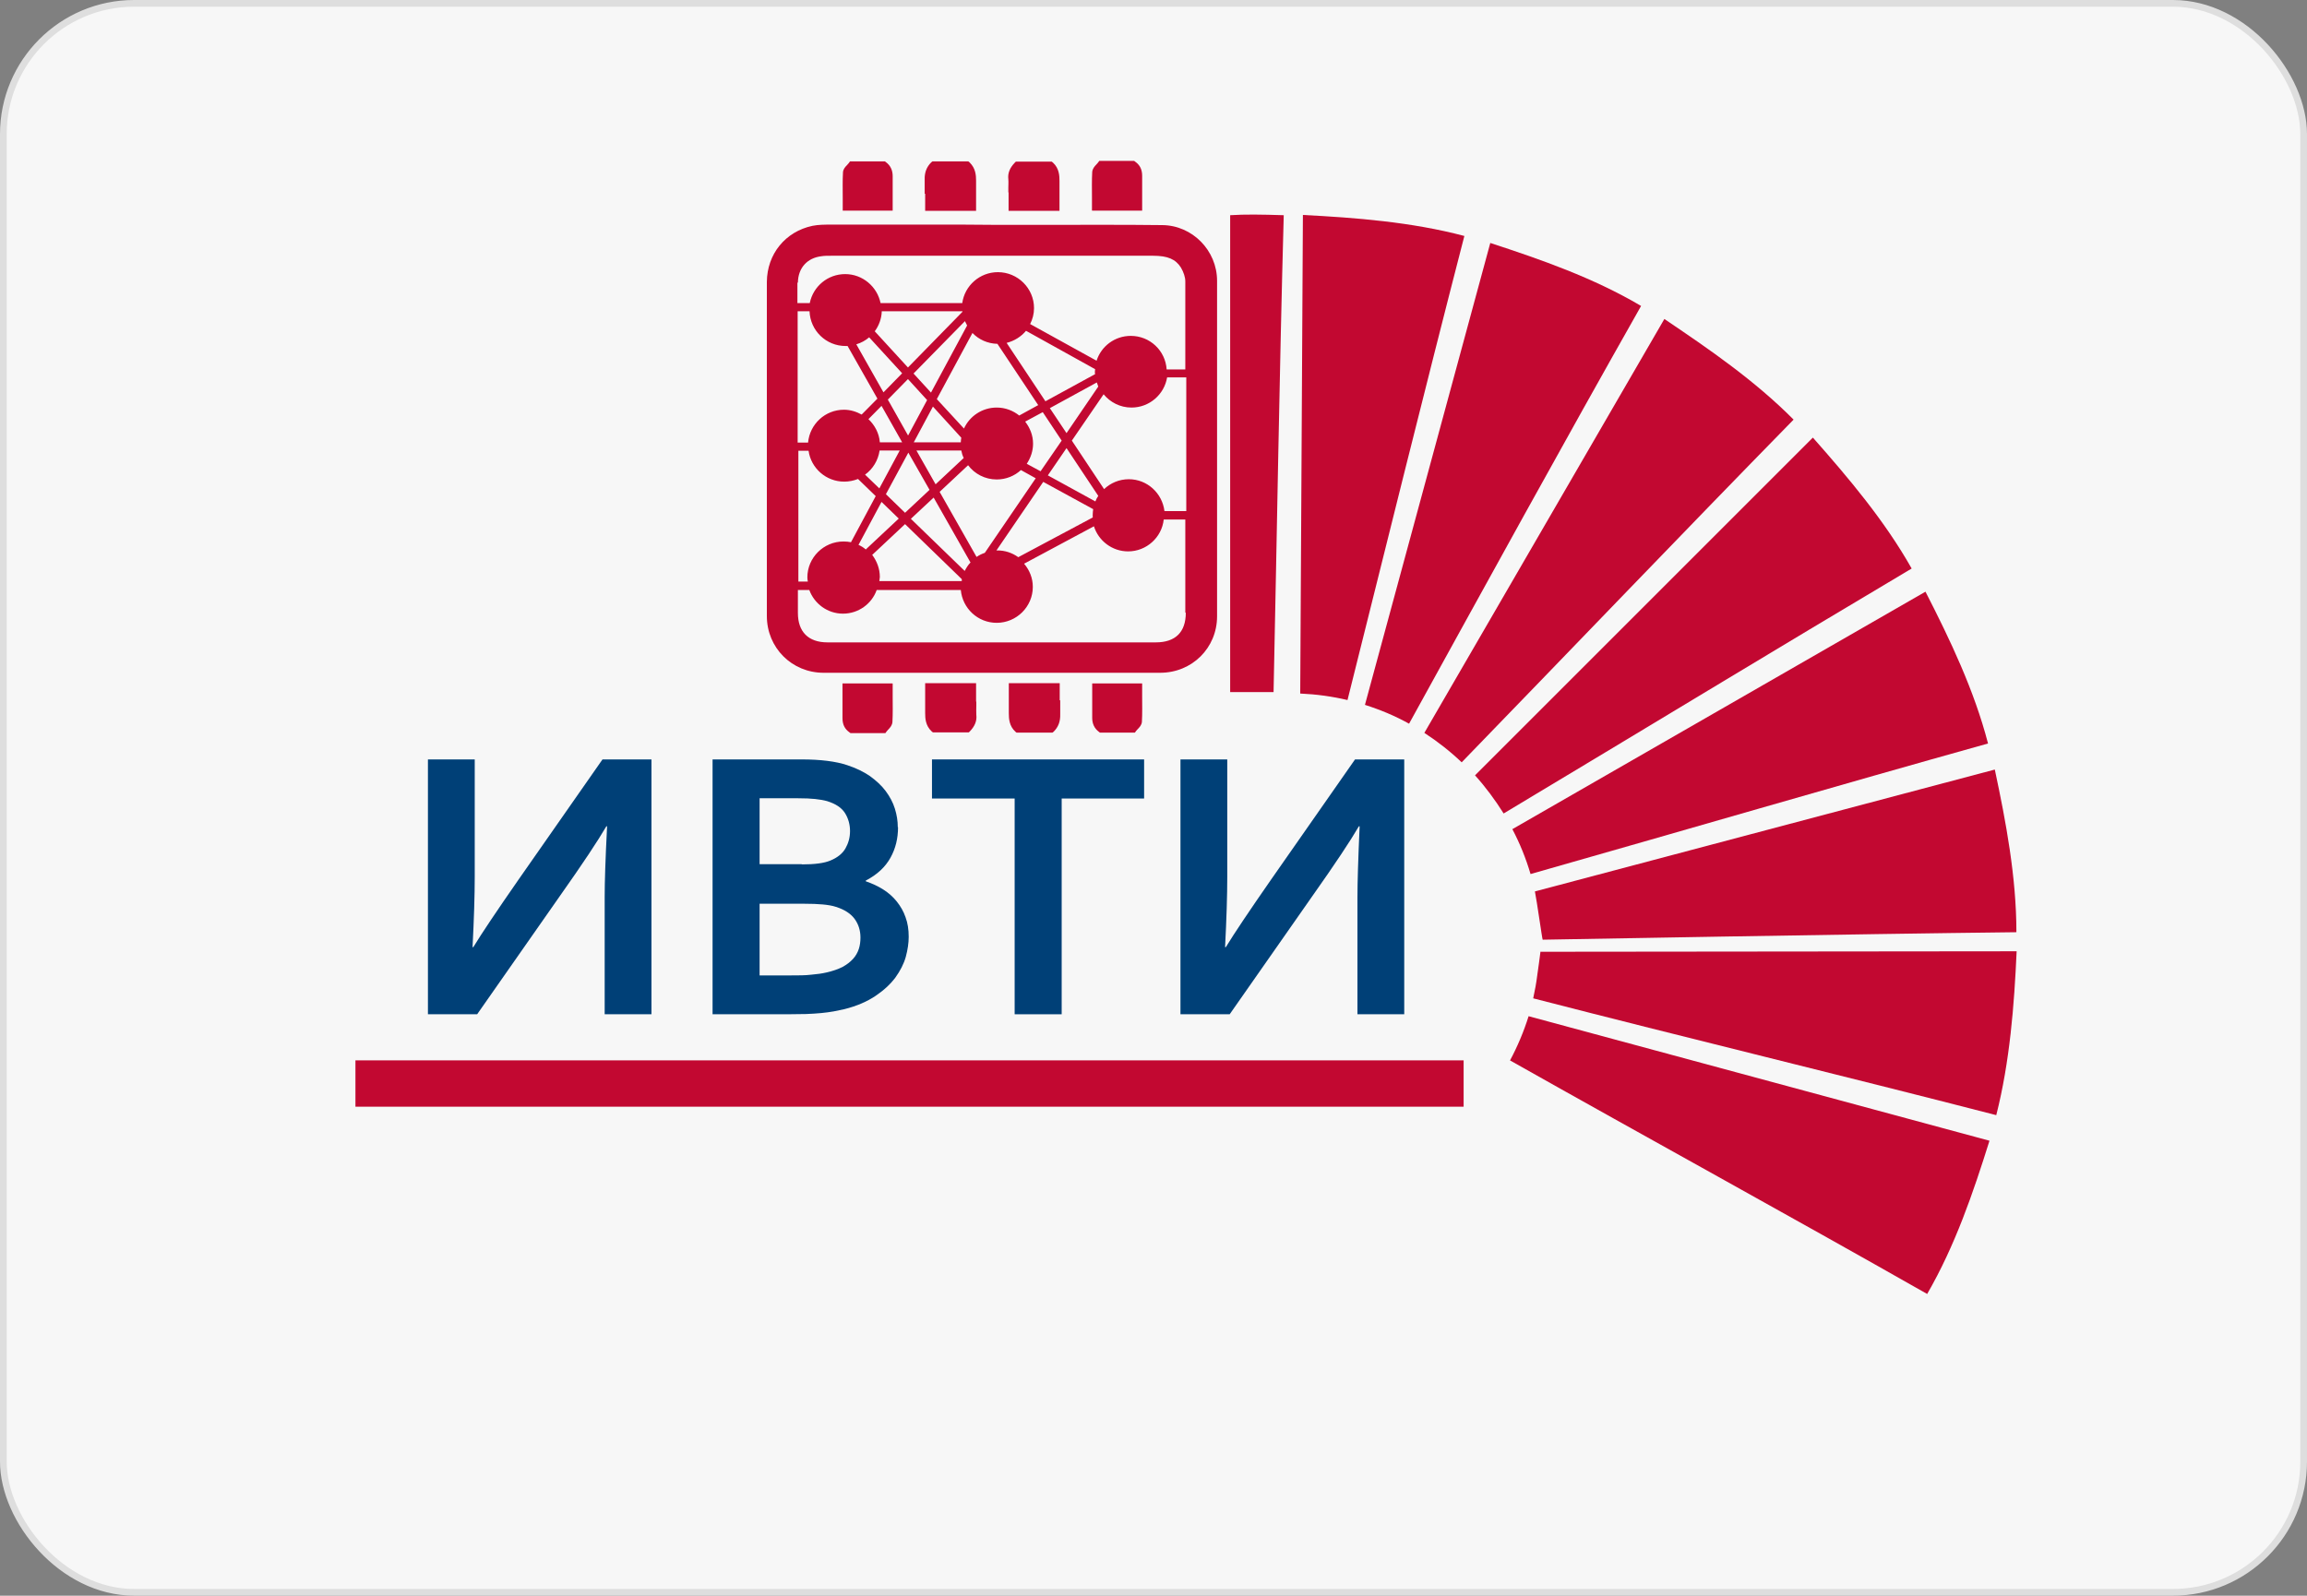
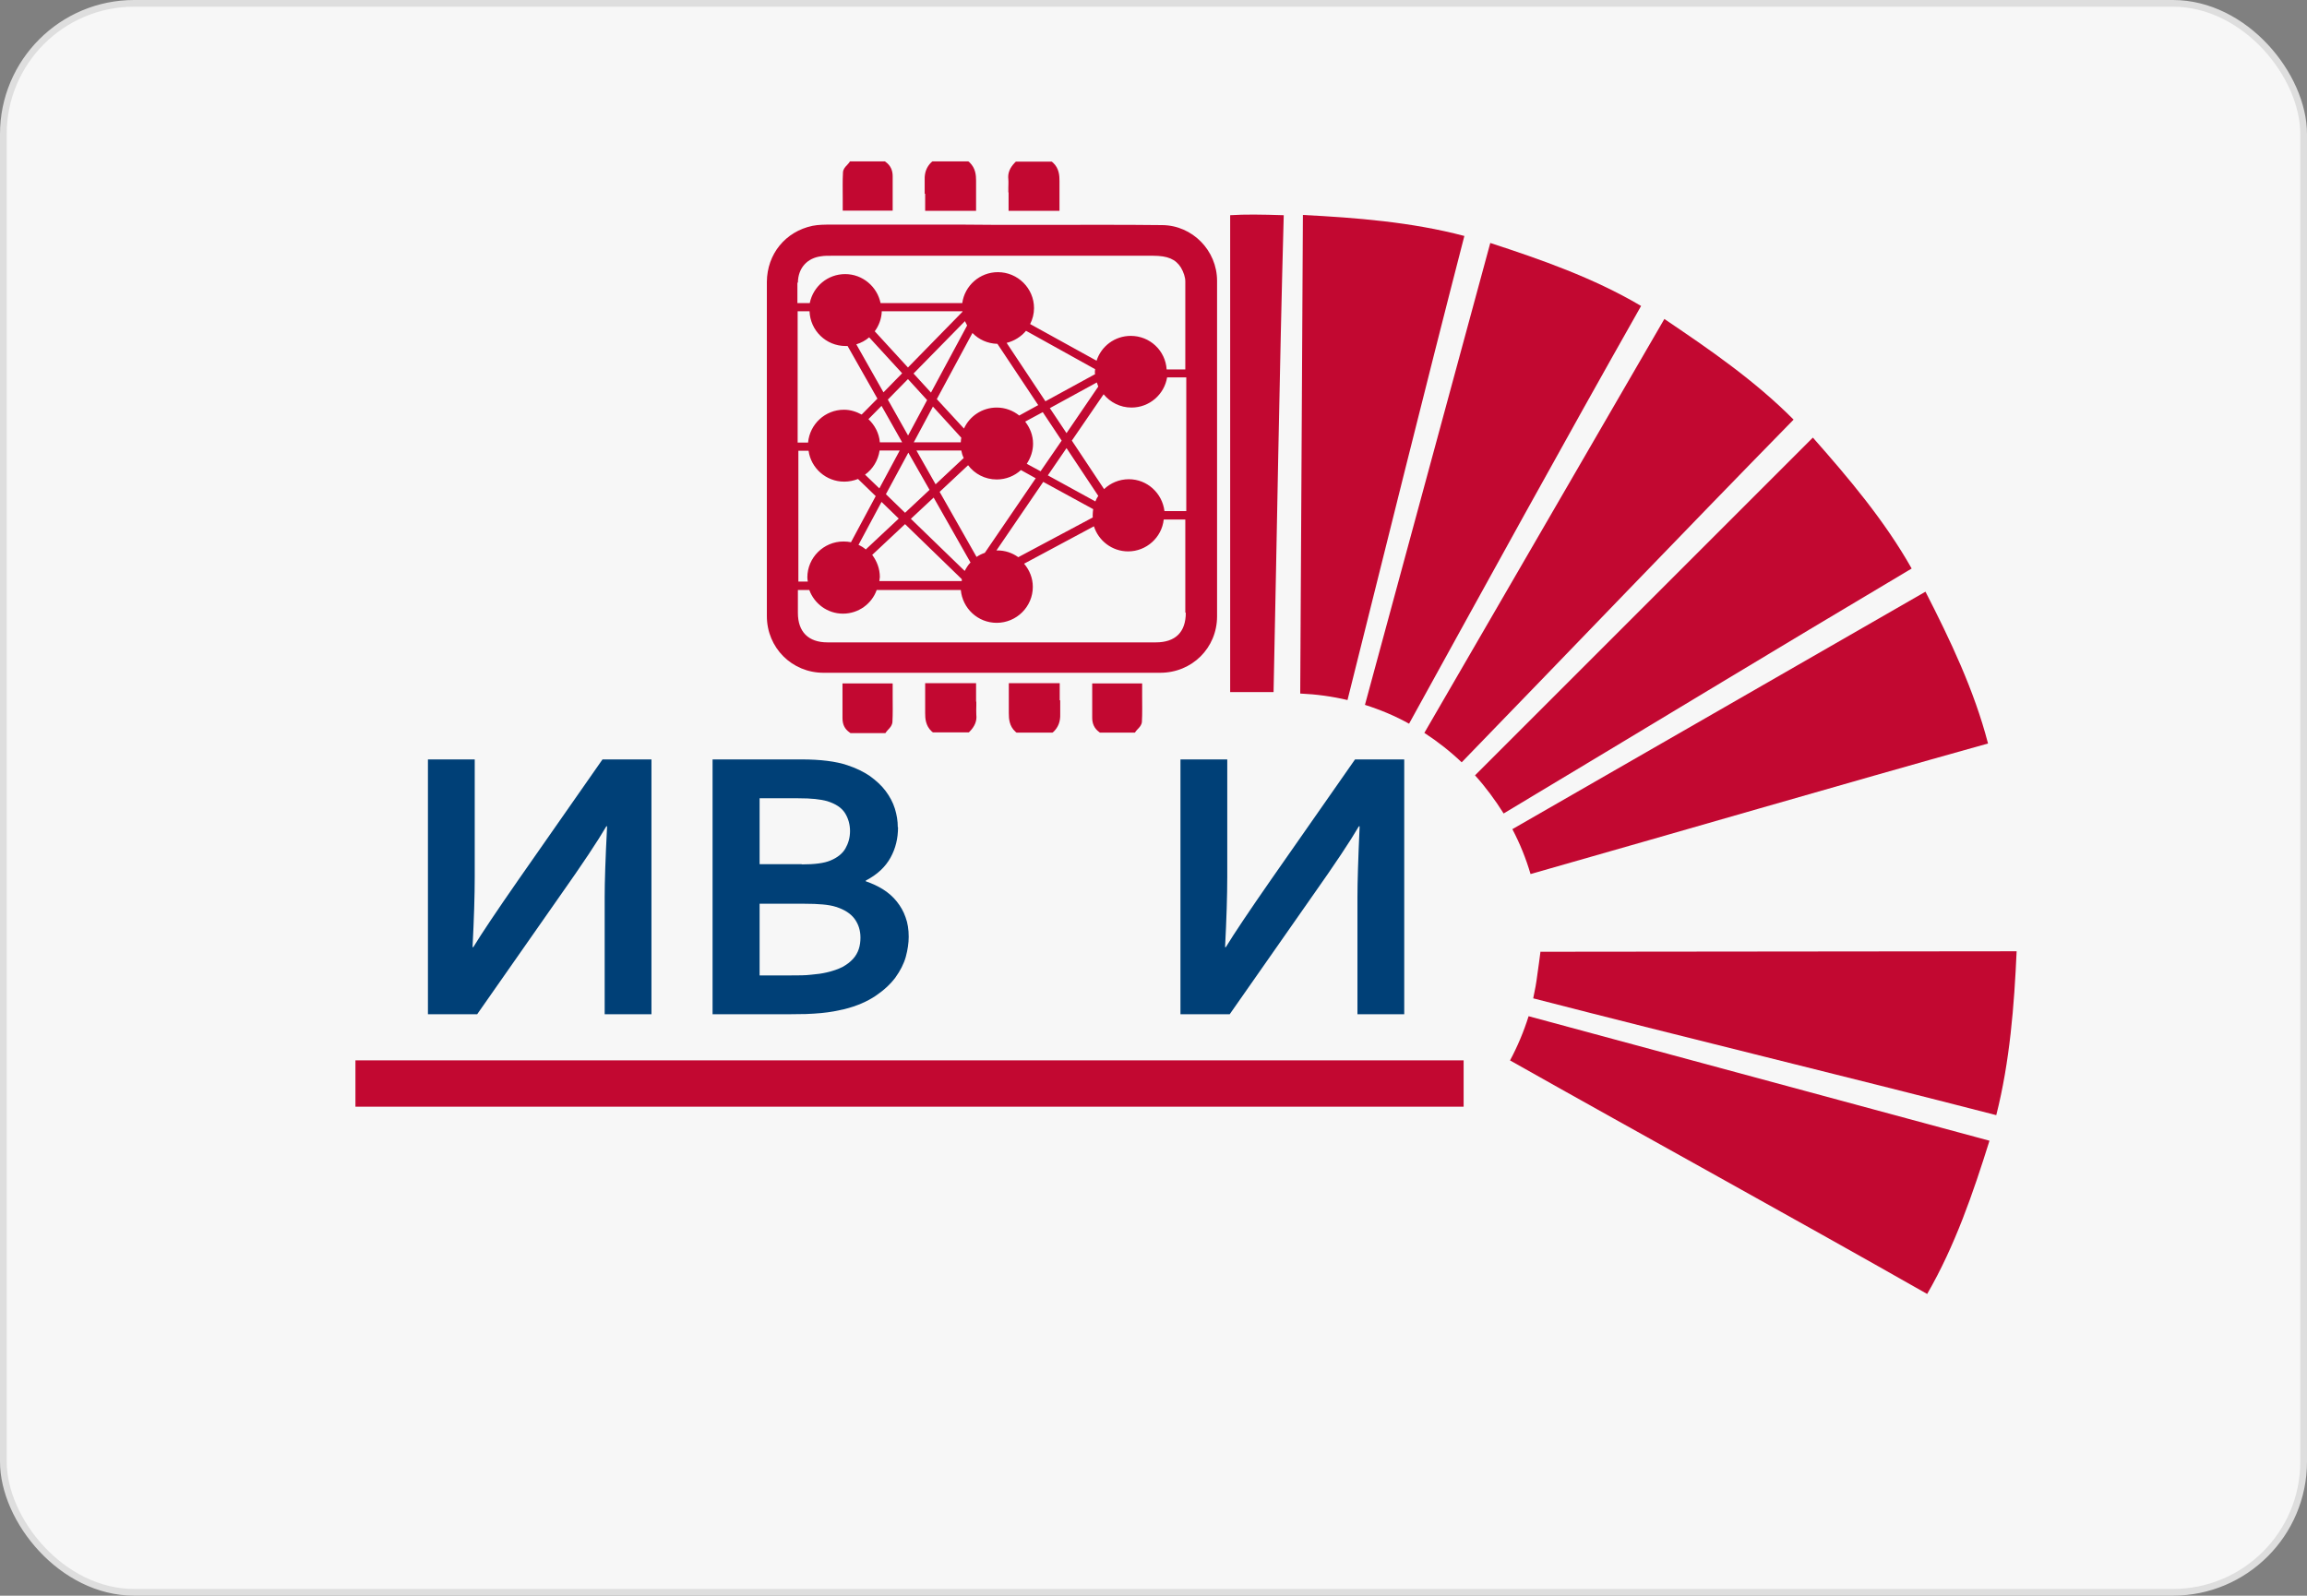
<svg xmlns="http://www.w3.org/2000/svg" width="344" height="238" viewBox="0 0 344 238" fill="none">
  <rect x="0" y="0" width="344" height="238" fill="#808080" stroke="none" />
  <rect x="0.5" y="0.5" width="343" height="237" rx="19.5" fill="#F7F7F7" stroke="#DEDEDE" />
-   <path d="M173.345 33.575C167.38 33.503 161.307 33.539 155.415 33.539C153.137 33.539 150.86 33.539 148.582 33.539L143.63 33.503C137.05 33.503 130.471 33.503 123.855 33.503C123.024 33.503 122.048 33.503 121.144 33.683C117.095 34.547 114.384 37.894 114.348 42.034C114.348 54.956 114.348 67.915 114.348 80.837V91.888C114.348 96.603 118.071 100.347 122.807 100.347C137.556 100.347 153.499 100.347 172.984 100.347C177.756 100.347 181.479 96.639 181.479 91.924C181.479 83.357 181.479 74.826 181.479 66.295C181.479 57.764 181.479 50.025 181.479 41.89C181.479 37.355 177.792 33.611 173.309 33.575H173.345ZM176.852 76.23H173.634C173.309 73.566 171.068 71.478 168.32 71.478C166.874 71.478 165.573 72.054 164.633 72.954L159.825 65.719L164.561 58.808C165.537 59.996 167.019 60.788 168.718 60.788C171.393 60.788 173.598 58.844 174.032 56.288H176.888C176.888 62.551 176.888 69.859 176.888 76.23H176.852ZM162.97 77.166L151.836 83.105C150.932 82.457 149.884 82.097 148.691 82.097C148.691 82.097 148.618 82.097 148.582 82.097L155.559 71.874L163.006 75.942C162.97 76.23 162.934 76.518 162.934 76.806C162.934 76.914 162.934 77.022 162.934 77.13L162.97 77.166ZM130.001 82.817L134.953 78.174L143.413 86.381C143.413 86.381 143.413 86.597 143.413 86.669H131.121C131.121 86.453 131.194 86.273 131.194 86.057C131.194 84.833 130.76 83.717 130.073 82.781L130.001 82.817ZM152.884 62.876L155.487 61.472L158.307 65.719L155.161 70.291L153.101 69.175C153.679 68.311 154.041 67.267 154.041 66.187C154.041 64.963 153.607 63.847 152.884 62.911V62.876ZM156.571 60.86L163.548 57.044C163.621 57.26 163.693 57.44 163.765 57.656L159.03 64.603L156.535 60.86H156.571ZM163.331 55.784L155.885 59.852L150.1 51.141C151.257 50.853 152.269 50.205 152.992 49.341L163.295 55.064C163.295 55.064 163.259 55.316 163.259 55.46C163.259 55.604 163.259 55.712 163.295 55.82L163.331 55.784ZM154.8 60.428L151.98 61.976C151.076 61.256 149.92 60.788 148.618 60.788C146.449 60.788 144.569 62.084 143.738 63.919L139.689 59.528L145.003 49.665C145.943 50.637 147.245 51.249 148.727 51.285L154.836 60.464L154.8 60.428ZM135.387 64.927L132.387 59.6L135.387 56.54L138.243 59.672L135.423 64.927H135.387ZM139.111 60.644L143.34 65.287C143.304 65.503 143.268 65.755 143.268 65.971H136.255L139.111 60.644ZM135.423 67.483L138.605 73.062L134.953 76.482L132.098 73.71L135.46 67.483H135.423ZM136.652 67.195H143.34C143.413 67.591 143.521 67.951 143.702 68.311L139.508 72.234L136.652 67.195ZM138.822 58.556L136.219 55.712L143.883 47.901C143.991 48.117 144.099 48.333 144.208 48.549L138.822 58.556ZM135.387 54.812L130.435 49.413C131.049 48.585 131.447 47.541 131.483 46.425H143.521C143.521 46.425 143.521 46.461 143.521 46.497L135.387 54.812ZM134.52 55.676L131.736 58.52L127.687 51.357C128.41 51.141 129.061 50.781 129.603 50.313L134.52 55.676ZM134.52 65.971H131.194C131.085 64.603 130.435 63.415 129.495 62.516L131.447 60.536L134.52 65.971ZM131.158 67.195H134.158L131.121 72.846L128.989 70.794C130.145 69.967 130.941 68.671 131.158 67.195ZM131.447 74.862L134.013 77.346L129.097 81.953C128.772 81.665 128.41 81.449 128.013 81.269L131.447 74.862ZM135.821 77.382L139.219 74.214L144.714 83.897C144.353 84.257 144.099 84.689 143.846 85.157L135.821 77.382ZM140.123 73.35L144.353 69.391C145.329 70.686 146.883 71.514 148.618 71.514C150.028 71.514 151.293 70.975 152.233 70.111L154.438 71.335L146.847 82.457C146.413 82.601 145.979 82.817 145.618 83.069L140.123 73.386V73.35ZM156.246 70.903L159.03 66.835L163.765 73.962C163.585 74.214 163.44 74.502 163.331 74.79L156.246 70.903ZM118.975 42.142C119.011 39.982 120.349 38.47 122.482 38.218C122.915 38.146 123.385 38.146 124 38.146H140.159C150.751 38.146 161.343 38.146 171.935 38.146C174.104 38.146 175.297 38.65 176.093 39.91C176.49 40.594 176.743 41.35 176.743 41.962C176.743 43.006 176.743 48.297 176.743 55.1H173.96C173.779 52.293 171.465 50.097 168.609 50.097C166.224 50.097 164.199 51.645 163.512 53.804L153.607 48.333C153.969 47.613 154.185 46.821 154.185 45.958C154.185 43.006 151.763 40.594 148.799 40.594C146.088 40.594 143.846 42.61 143.485 45.202H131.302C130.796 42.754 128.627 40.882 126.024 40.882C123.421 40.882 121.252 42.718 120.746 45.202H118.903C118.903 43.366 118.903 42.25 118.903 42.178L118.975 42.142ZM118.975 46.425H120.71C120.819 49.305 123.168 51.609 126.097 51.609C126.205 51.609 126.277 51.609 126.386 51.609L130.832 59.456L128.482 61.832C127.687 61.4 126.82 61.112 125.843 61.112C123.024 61.112 120.746 63.271 120.493 66.007H118.939C118.939 58.412 118.939 50.925 118.939 46.425H118.975ZM118.975 67.231H120.566C120.927 69.823 123.168 71.838 125.88 71.838C126.603 71.838 127.29 71.694 127.94 71.442L130.579 73.998L126.892 80.873C126.53 80.801 126.169 80.765 125.771 80.765C122.807 80.765 120.385 83.177 120.385 86.129C120.385 86.345 120.421 86.525 120.457 86.741H119.047C119.047 82.061 119.047 74.646 119.047 67.231H118.975ZM176.816 91.384C176.816 94.3 175.261 95.812 172.333 95.812C172.333 95.812 128.266 95.812 123.385 95.812C120.529 95.812 118.975 94.228 118.975 91.42V88.001H120.674C121.433 90.052 123.385 91.528 125.699 91.528C128.013 91.528 130.001 90.052 130.724 88.001H143.268C143.521 90.736 145.799 92.896 148.618 92.896C151.583 92.896 154.005 90.484 154.005 87.532C154.005 86.201 153.499 85.013 152.703 84.077L163.115 78.498C163.801 80.657 165.826 82.241 168.212 82.241C170.959 82.241 173.237 80.153 173.526 77.49H176.743C176.743 84.545 176.743 90.16 176.743 91.384H176.816Z" fill="#C20831" />
+   <path d="M173.345 33.575C167.38 33.503 161.307 33.539 155.415 33.539C153.137 33.539 150.86 33.539 148.582 33.539L143.63 33.503C137.05 33.503 130.471 33.503 123.855 33.503C123.024 33.503 122.048 33.503 121.144 33.683C117.095 34.547 114.384 37.894 114.348 42.034C114.348 54.956 114.348 67.915 114.348 80.837V91.888C114.348 96.603 118.071 100.347 122.807 100.347C137.556 100.347 153.499 100.347 172.984 100.347C177.756 100.347 181.479 96.639 181.479 91.924C181.479 83.357 181.479 74.826 181.479 66.295C181.479 57.764 181.479 50.025 181.479 41.89C181.479 37.355 177.792 33.611 173.309 33.575H173.345ZM176.852 76.23H173.634C173.309 73.566 171.068 71.478 168.32 71.478C166.874 71.478 165.573 72.054 164.633 72.954L159.825 65.719L164.561 58.808C165.537 59.996 167.019 60.788 168.718 60.788C171.393 60.788 173.598 58.844 174.032 56.288H176.888C176.888 62.551 176.888 69.859 176.888 76.23H176.852ZM162.97 77.166L151.836 83.105C150.932 82.457 149.884 82.097 148.691 82.097C148.691 82.097 148.618 82.097 148.582 82.097L155.559 71.874L163.006 75.942C162.97 76.23 162.934 76.518 162.934 76.806C162.934 76.914 162.934 77.022 162.934 77.13L162.97 77.166ZM130.001 82.817L134.953 78.174L143.413 86.381C143.413 86.381 143.413 86.597 143.413 86.669H131.121C131.121 86.453 131.194 86.273 131.194 86.057C131.194 84.833 130.76 83.717 130.073 82.781L130.001 82.817ZM152.884 62.876L155.487 61.472L158.307 65.719L155.161 70.291L153.101 69.175C153.679 68.311 154.041 67.267 154.041 66.187C154.041 64.963 153.607 63.847 152.884 62.911V62.876ZM156.571 60.86L163.548 57.044C163.621 57.26 163.693 57.44 163.765 57.656L159.03 64.603L156.535 60.86H156.571ZM163.331 55.784L155.885 59.852L150.1 51.141C151.257 50.853 152.269 50.205 152.992 49.341L163.295 55.064C163.295 55.064 163.259 55.316 163.259 55.46C163.259 55.604 163.259 55.712 163.295 55.82L163.331 55.784ZM154.8 60.428L151.98 61.976C151.076 61.256 149.92 60.788 148.618 60.788C146.449 60.788 144.569 62.084 143.738 63.919L139.689 59.528L145.003 49.665C145.943 50.637 147.245 51.249 148.727 51.285L154.836 60.464L154.8 60.428ZM135.387 64.927L132.387 59.6L135.387 56.54L138.243 59.672L135.423 64.927ZM139.111 60.644L143.34 65.287C143.304 65.503 143.268 65.755 143.268 65.971H136.255L139.111 60.644ZM135.423 67.483L138.605 73.062L134.953 76.482L132.098 73.71L135.46 67.483H135.423ZM136.652 67.195H143.34C143.413 67.591 143.521 67.951 143.702 68.311L139.508 72.234L136.652 67.195ZM138.822 58.556L136.219 55.712L143.883 47.901C143.991 48.117 144.099 48.333 144.208 48.549L138.822 58.556ZM135.387 54.812L130.435 49.413C131.049 48.585 131.447 47.541 131.483 46.425H143.521C143.521 46.425 143.521 46.461 143.521 46.497L135.387 54.812ZM134.52 55.676L131.736 58.52L127.687 51.357C128.41 51.141 129.061 50.781 129.603 50.313L134.52 55.676ZM134.52 65.971H131.194C131.085 64.603 130.435 63.415 129.495 62.516L131.447 60.536L134.52 65.971ZM131.158 67.195H134.158L131.121 72.846L128.989 70.794C130.145 69.967 130.941 68.671 131.158 67.195ZM131.447 74.862L134.013 77.346L129.097 81.953C128.772 81.665 128.41 81.449 128.013 81.269L131.447 74.862ZM135.821 77.382L139.219 74.214L144.714 83.897C144.353 84.257 144.099 84.689 143.846 85.157L135.821 77.382ZM140.123 73.35L144.353 69.391C145.329 70.686 146.883 71.514 148.618 71.514C150.028 71.514 151.293 70.975 152.233 70.111L154.438 71.335L146.847 82.457C146.413 82.601 145.979 82.817 145.618 83.069L140.123 73.386V73.35ZM156.246 70.903L159.03 66.835L163.765 73.962C163.585 74.214 163.44 74.502 163.331 74.79L156.246 70.903ZM118.975 42.142C119.011 39.982 120.349 38.47 122.482 38.218C122.915 38.146 123.385 38.146 124 38.146H140.159C150.751 38.146 161.343 38.146 171.935 38.146C174.104 38.146 175.297 38.65 176.093 39.91C176.49 40.594 176.743 41.35 176.743 41.962C176.743 43.006 176.743 48.297 176.743 55.1H173.96C173.779 52.293 171.465 50.097 168.609 50.097C166.224 50.097 164.199 51.645 163.512 53.804L153.607 48.333C153.969 47.613 154.185 46.821 154.185 45.958C154.185 43.006 151.763 40.594 148.799 40.594C146.088 40.594 143.846 42.61 143.485 45.202H131.302C130.796 42.754 128.627 40.882 126.024 40.882C123.421 40.882 121.252 42.718 120.746 45.202H118.903C118.903 43.366 118.903 42.25 118.903 42.178L118.975 42.142ZM118.975 46.425H120.71C120.819 49.305 123.168 51.609 126.097 51.609C126.205 51.609 126.277 51.609 126.386 51.609L130.832 59.456L128.482 61.832C127.687 61.4 126.82 61.112 125.843 61.112C123.024 61.112 120.746 63.271 120.493 66.007H118.939C118.939 58.412 118.939 50.925 118.939 46.425H118.975ZM118.975 67.231H120.566C120.927 69.823 123.168 71.838 125.88 71.838C126.603 71.838 127.29 71.694 127.94 71.442L130.579 73.998L126.892 80.873C126.53 80.801 126.169 80.765 125.771 80.765C122.807 80.765 120.385 83.177 120.385 86.129C120.385 86.345 120.421 86.525 120.457 86.741H119.047C119.047 82.061 119.047 74.646 119.047 67.231H118.975ZM176.816 91.384C176.816 94.3 175.261 95.812 172.333 95.812C172.333 95.812 128.266 95.812 123.385 95.812C120.529 95.812 118.975 94.228 118.975 91.42V88.001H120.674C121.433 90.052 123.385 91.528 125.699 91.528C128.013 91.528 130.001 90.052 130.724 88.001H143.268C143.521 90.736 145.799 92.896 148.618 92.896C151.583 92.896 154.005 90.484 154.005 87.532C154.005 86.201 153.499 85.013 152.703 84.077L163.115 78.498C163.801 80.657 165.826 82.241 168.212 82.241C170.959 82.241 173.237 80.153 173.526 77.49H176.743C176.743 84.545 176.743 90.16 176.743 91.384H176.816Z" fill="#C20831" />
  <path d="M150.391 28.679V31.451H157.982V30.875C157.982 30.479 157.982 30.083 157.982 29.687C157.982 28.751 157.982 27.887 157.982 26.988C157.982 26.232 157.946 25.116 157.006 24.252L156.825 24.108H151.475L151.294 24.288C150.571 25.044 150.246 25.836 150.354 26.736C150.391 27.168 150.354 27.599 150.354 28.067C150.354 28.283 150.354 28.499 150.354 28.715L150.391 28.679Z" fill="#C20831" />
  <path d="M137.952 28.895V31.451H145.544V30.875C145.544 30.479 145.544 30.083 145.544 29.687C145.544 28.752 145.544 27.852 145.544 26.952C145.544 26.124 145.471 25.08 144.567 24.216L144.387 24.072H139.036L138.856 24.216C138.169 24.9 137.844 25.728 137.88 26.808C137.88 27.276 137.88 27.744 137.88 28.212C137.88 28.427 137.88 28.643 137.88 28.895H137.952Z" fill="#C20831" />
-   <path d="M162.862 31.415H170.309V30.839C170.309 30.371 170.309 29.867 170.309 29.399C170.309 28.32 170.309 27.276 170.309 26.232C170.309 25.296 169.983 24.612 169.26 24.108L169.116 24H163.91L163.729 24.252C163.729 24.252 163.585 24.432 163.476 24.54C163.187 24.828 162.898 25.188 162.862 25.656C162.789 26.916 162.825 28.212 162.825 29.471C162.825 29.903 162.825 30.371 162.825 30.803V31.379L162.862 31.415Z" fill="#C20831" />
  <path d="M125.661 31.415H133.108V29.543C133.108 28.427 133.108 27.348 133.108 26.268C133.108 25.404 132.783 24.684 132.096 24.18L131.952 24.072H126.746L126.565 24.324C126.565 24.324 126.421 24.504 126.312 24.612C126.023 24.9 125.734 25.224 125.698 25.692C125.625 26.952 125.661 28.247 125.661 29.471C125.661 29.939 125.661 30.407 125.661 30.875V31.451V31.415Z" fill="#C20831" />
  <path d="M145.545 104.666V101.895H137.953V102.471C137.953 102.867 137.953 103.263 137.953 103.659C137.953 104.594 137.953 105.458 137.953 106.358C137.953 107.114 137.989 108.23 138.929 109.094L139.11 109.238H144.46L144.641 109.058C145.364 108.302 145.689 107.51 145.581 106.61C145.545 106.178 145.581 105.746 145.581 105.278C145.581 105.062 145.581 104.846 145.581 104.63L145.545 104.666Z" fill="#C20831" />
  <path d="M158.017 104.45V101.895H150.426V102.471C150.426 102.867 150.426 103.263 150.426 103.659C150.426 104.594 150.426 105.494 150.426 106.394C150.426 107.222 150.498 108.302 151.402 109.13L151.583 109.274H156.933L157.114 109.13C157.8 108.446 158.126 107.618 158.09 106.538C158.09 106.07 158.09 105.602 158.09 105.134C158.09 104.918 158.09 104.702 158.09 104.45H158.017Z" fill="#C20831" />
  <path d="M133.072 101.931H125.625V102.507C125.625 102.975 125.625 103.478 125.625 103.946C125.625 105.026 125.625 106.07 125.625 107.114C125.625 108.05 125.95 108.734 126.673 109.238L126.818 109.346H132.024L132.204 109.094C132.204 109.094 132.349 108.914 132.457 108.806C132.747 108.518 133.036 108.158 133.072 107.69C133.144 106.43 133.108 105.134 133.108 103.874C133.108 103.406 133.108 102.975 133.108 102.543V101.967L133.072 101.931Z" fill="#C20831" />
  <path d="M170.308 101.931H162.861V103.803C162.861 104.918 162.861 105.998 162.861 107.078C162.861 107.942 163.187 108.662 163.874 109.166L164.018 109.274H169.224L169.405 109.022C169.405 109.022 169.549 108.842 169.658 108.734C169.947 108.446 170.236 108.122 170.272 107.654C170.344 106.394 170.308 105.098 170.308 103.875C170.308 103.407 170.308 102.939 170.308 102.471V101.895V101.931Z" fill="#C20831" />
  <path d="M229.704 141.922C229.704 141.922 229.27 145.27 229.234 145.378C229.089 146.565 228.872 147.753 228.619 148.905C251.502 154.808 274.783 160.424 297.666 166.327C299.691 158.336 300.342 149.985 300.703 141.886L229.667 141.958L229.704 141.922Z" fill="#C20831" />
  <path d="M225.148 158.156C245.754 169.783 266.721 181.265 287.363 193C291.521 185.801 294.196 177.99 296.654 170.143L227.932 151.569C227.209 153.873 226.269 156.104 225.148 158.192V158.156Z" fill="#C20831" />
-   <path d="M230.03 140.158C230.03 140.158 277.785 139.294 300.668 139.042C300.668 130.835 299.113 122.592 297.45 114.781L228.873 132.959C229.162 134.363 229.958 140.086 230.03 140.158Z" fill="#C20831" />
  <path d="M194.277 32.063L193.879 103.443C196.301 103.551 198.651 103.874 200.928 104.414C206.676 81.449 212.424 58.16 218.353 35.195C210.472 33.107 202.049 32.459 194.277 32.063Z" fill="#C20831" />
  <path d="M222.219 36.239L203.529 105.134C205.807 105.854 208.048 106.79 210.109 107.942C221.496 87.281 233.028 66.259 244.705 45.633C237.583 41.422 229.702 38.686 222.219 36.239Z" fill="#C20831" />
  <path d="M248.176 47.577L212.387 109.31C214.375 110.606 216.255 112.082 217.954 113.701C234.366 96.783 250.887 79.505 267.444 62.587C261.624 56.72 254.791 52.041 248.176 47.577Z" fill="#C20831" />
  <path d="M270.301 65.287L219.943 115.645C221.534 117.409 222.944 119.317 224.209 121.332C244.453 109.202 264.806 96.819 285.05 84.797C281.038 77.67 275.615 71.262 270.337 65.287H270.301Z" fill="#C20831" />
  <path d="M228.221 130.367C250.887 123.924 273.771 117.229 296.437 110.894C294.376 102.939 290.761 95.38 287.11 88.252L225.51 123.672C226.63 125.796 227.534 128.028 228.221 130.367Z" fill="#C20831" />
  <path d="M183.432 32.099V103.227H189.686C189.686 103.227 189.83 103.227 189.903 103.227C190.409 79.65 190.77 55.712 191.421 32.099C188.059 31.991 185.637 31.955 183.432 32.099Z" fill="#C20831" />
  <path d="M218.244 158.156H53V165.067H218.244V158.156Z" fill="#C20831" />
  <path d="M89.803 113.27H97.141V151.281H90.164V133.787C90.164 131.591 90.273 128.1 90.526 123.24H90.417C89.116 125.472 86.838 128.892 83.585 133.499L71.149 151.281H63.81V113.27H70.788V130.763C70.788 133.535 70.679 137.063 70.462 141.274H70.571C71.8 139.258 74.041 135.911 77.295 131.231L89.839 113.27H89.803Z" fill="#004077" />
  <path d="M133.907 123.384C133.907 125.04 133.546 126.552 132.786 127.92C132.027 129.288 130.834 130.439 129.099 131.339V131.447C130.039 131.771 130.907 132.167 131.702 132.671C132.497 133.175 133.184 133.787 133.726 134.471C134.269 135.155 134.738 135.947 135.028 136.811C135.353 137.675 135.498 138.647 135.498 139.726C135.498 140.662 135.353 141.634 135.064 142.714C134.775 143.758 134.232 144.802 133.509 145.81C132.75 146.818 131.774 147.717 130.545 148.545C129.316 149.373 127.761 150.057 125.882 150.525C125.412 150.633 124.869 150.741 124.327 150.849C123.749 150.957 123.134 151.029 122.447 151.101C121.76 151.173 121.001 151.209 120.17 151.245C119.338 151.245 118.398 151.281 117.35 151.281H106.252V113.27H119.519C122.339 113.27 124.653 113.557 126.352 114.133C127.653 114.565 128.774 115.105 129.714 115.753C130.653 116.437 131.449 117.157 132.063 117.985C132.678 118.813 133.148 119.677 133.437 120.613C133.726 121.549 133.871 122.448 133.871 123.384H133.907ZM119.555 128.928C121.471 128.928 122.881 128.748 123.821 128.352C124.869 127.92 125.629 127.308 126.062 126.552C126.496 125.796 126.749 124.932 126.749 123.96C126.749 122.988 126.496 122.052 125.99 121.261C125.484 120.469 124.616 119.893 123.351 119.497C122.845 119.353 122.23 119.245 121.544 119.173C120.857 119.101 120.025 119.065 119.013 119.065H113.265V128.892H119.555V128.928ZM113.265 134.759V145.486H117.82C119.049 145.486 120.098 145.486 120.965 145.378C121.833 145.306 122.592 145.198 123.207 145.054C124.183 144.838 124.978 144.55 125.629 144.226C126.279 143.866 126.785 143.47 127.183 143.038C127.581 142.606 127.87 142.102 128.051 141.562C128.231 141.022 128.304 140.446 128.304 139.834C128.304 138.791 128.015 137.855 127.436 137.063C126.858 136.271 125.918 135.659 124.653 135.263C124.11 135.083 123.46 134.975 122.7 134.903C121.941 134.831 121.001 134.795 119.845 134.795H113.229L113.265 134.759Z" fill="#004077" />
-   <path d="M158.273 151.281H151.296V119.101H138.969V113.27H170.6V119.101H158.309V151.281H158.273Z" fill="#004077" />
  <path d="M202.05 113.27H209.388V151.281H202.411V133.787C202.411 131.591 202.52 128.1 202.737 123.24H202.628C201.327 125.472 199.049 128.892 195.796 133.499L183.36 151.281H176.021V113.27H182.999V130.763C182.999 133.535 182.89 137.063 182.673 141.274H182.782C184.011 139.258 186.252 135.911 189.506 131.231L202.05 113.27Z" fill="#004077" />
</svg>